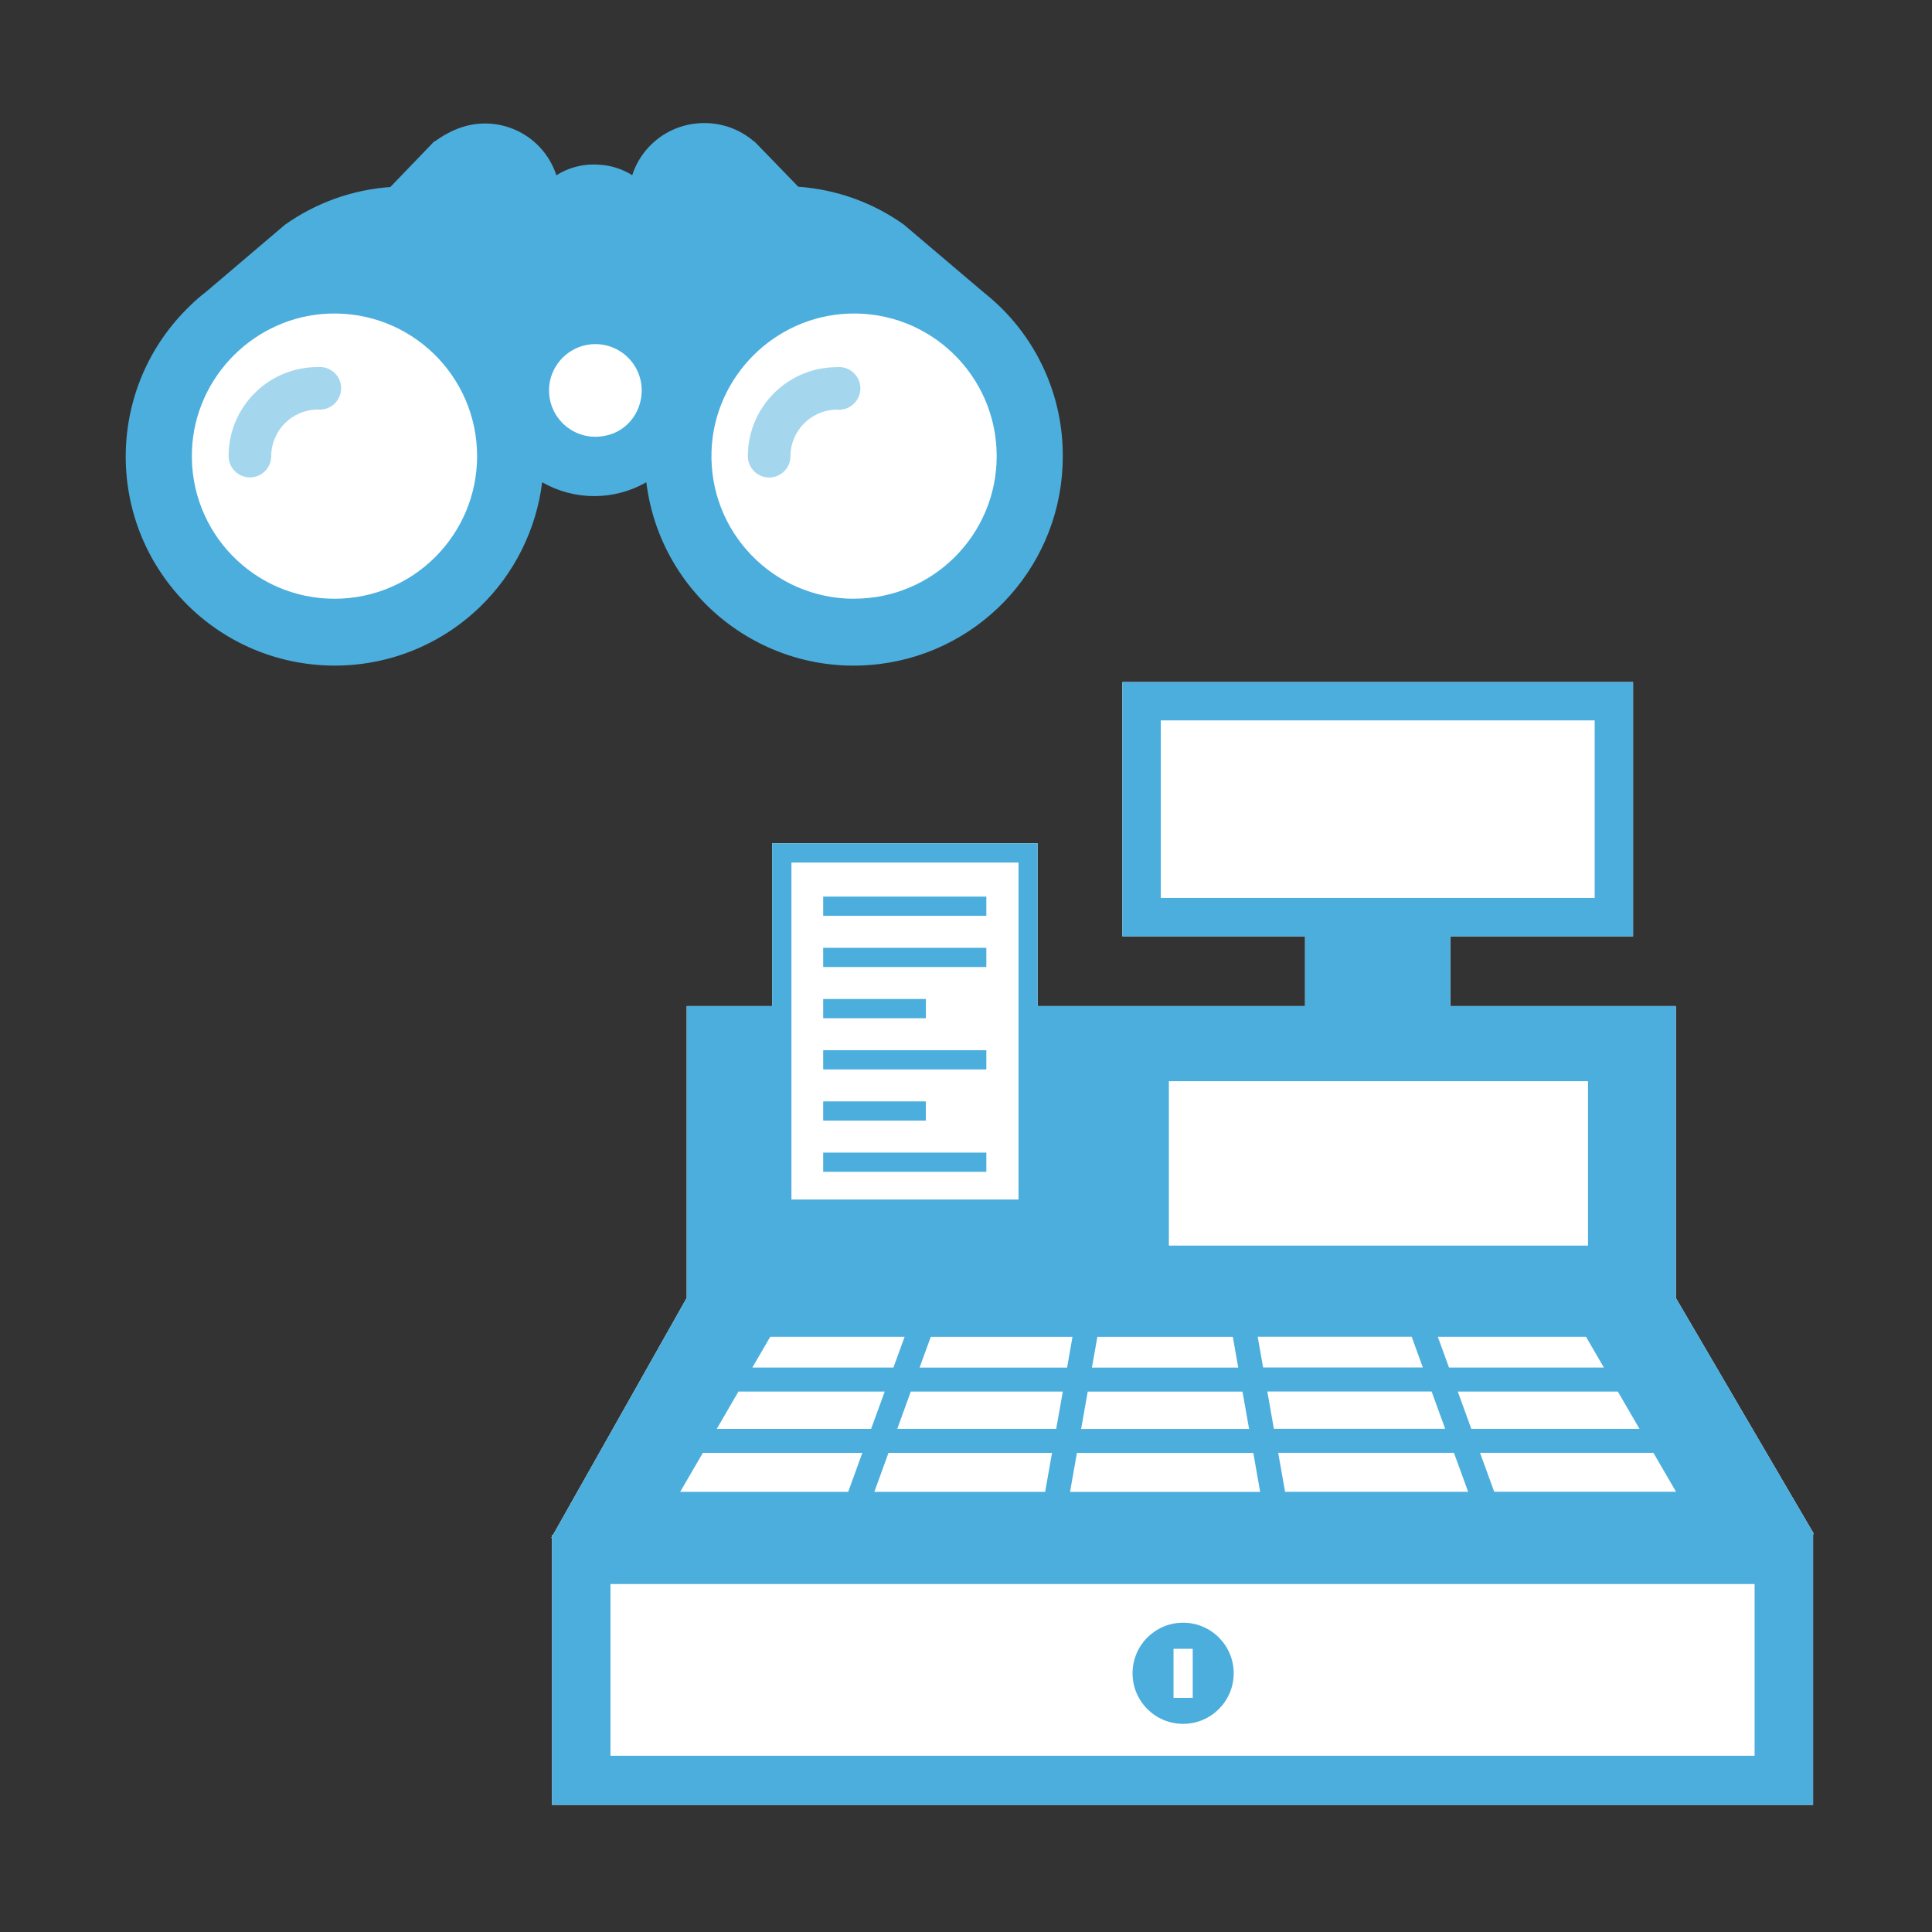
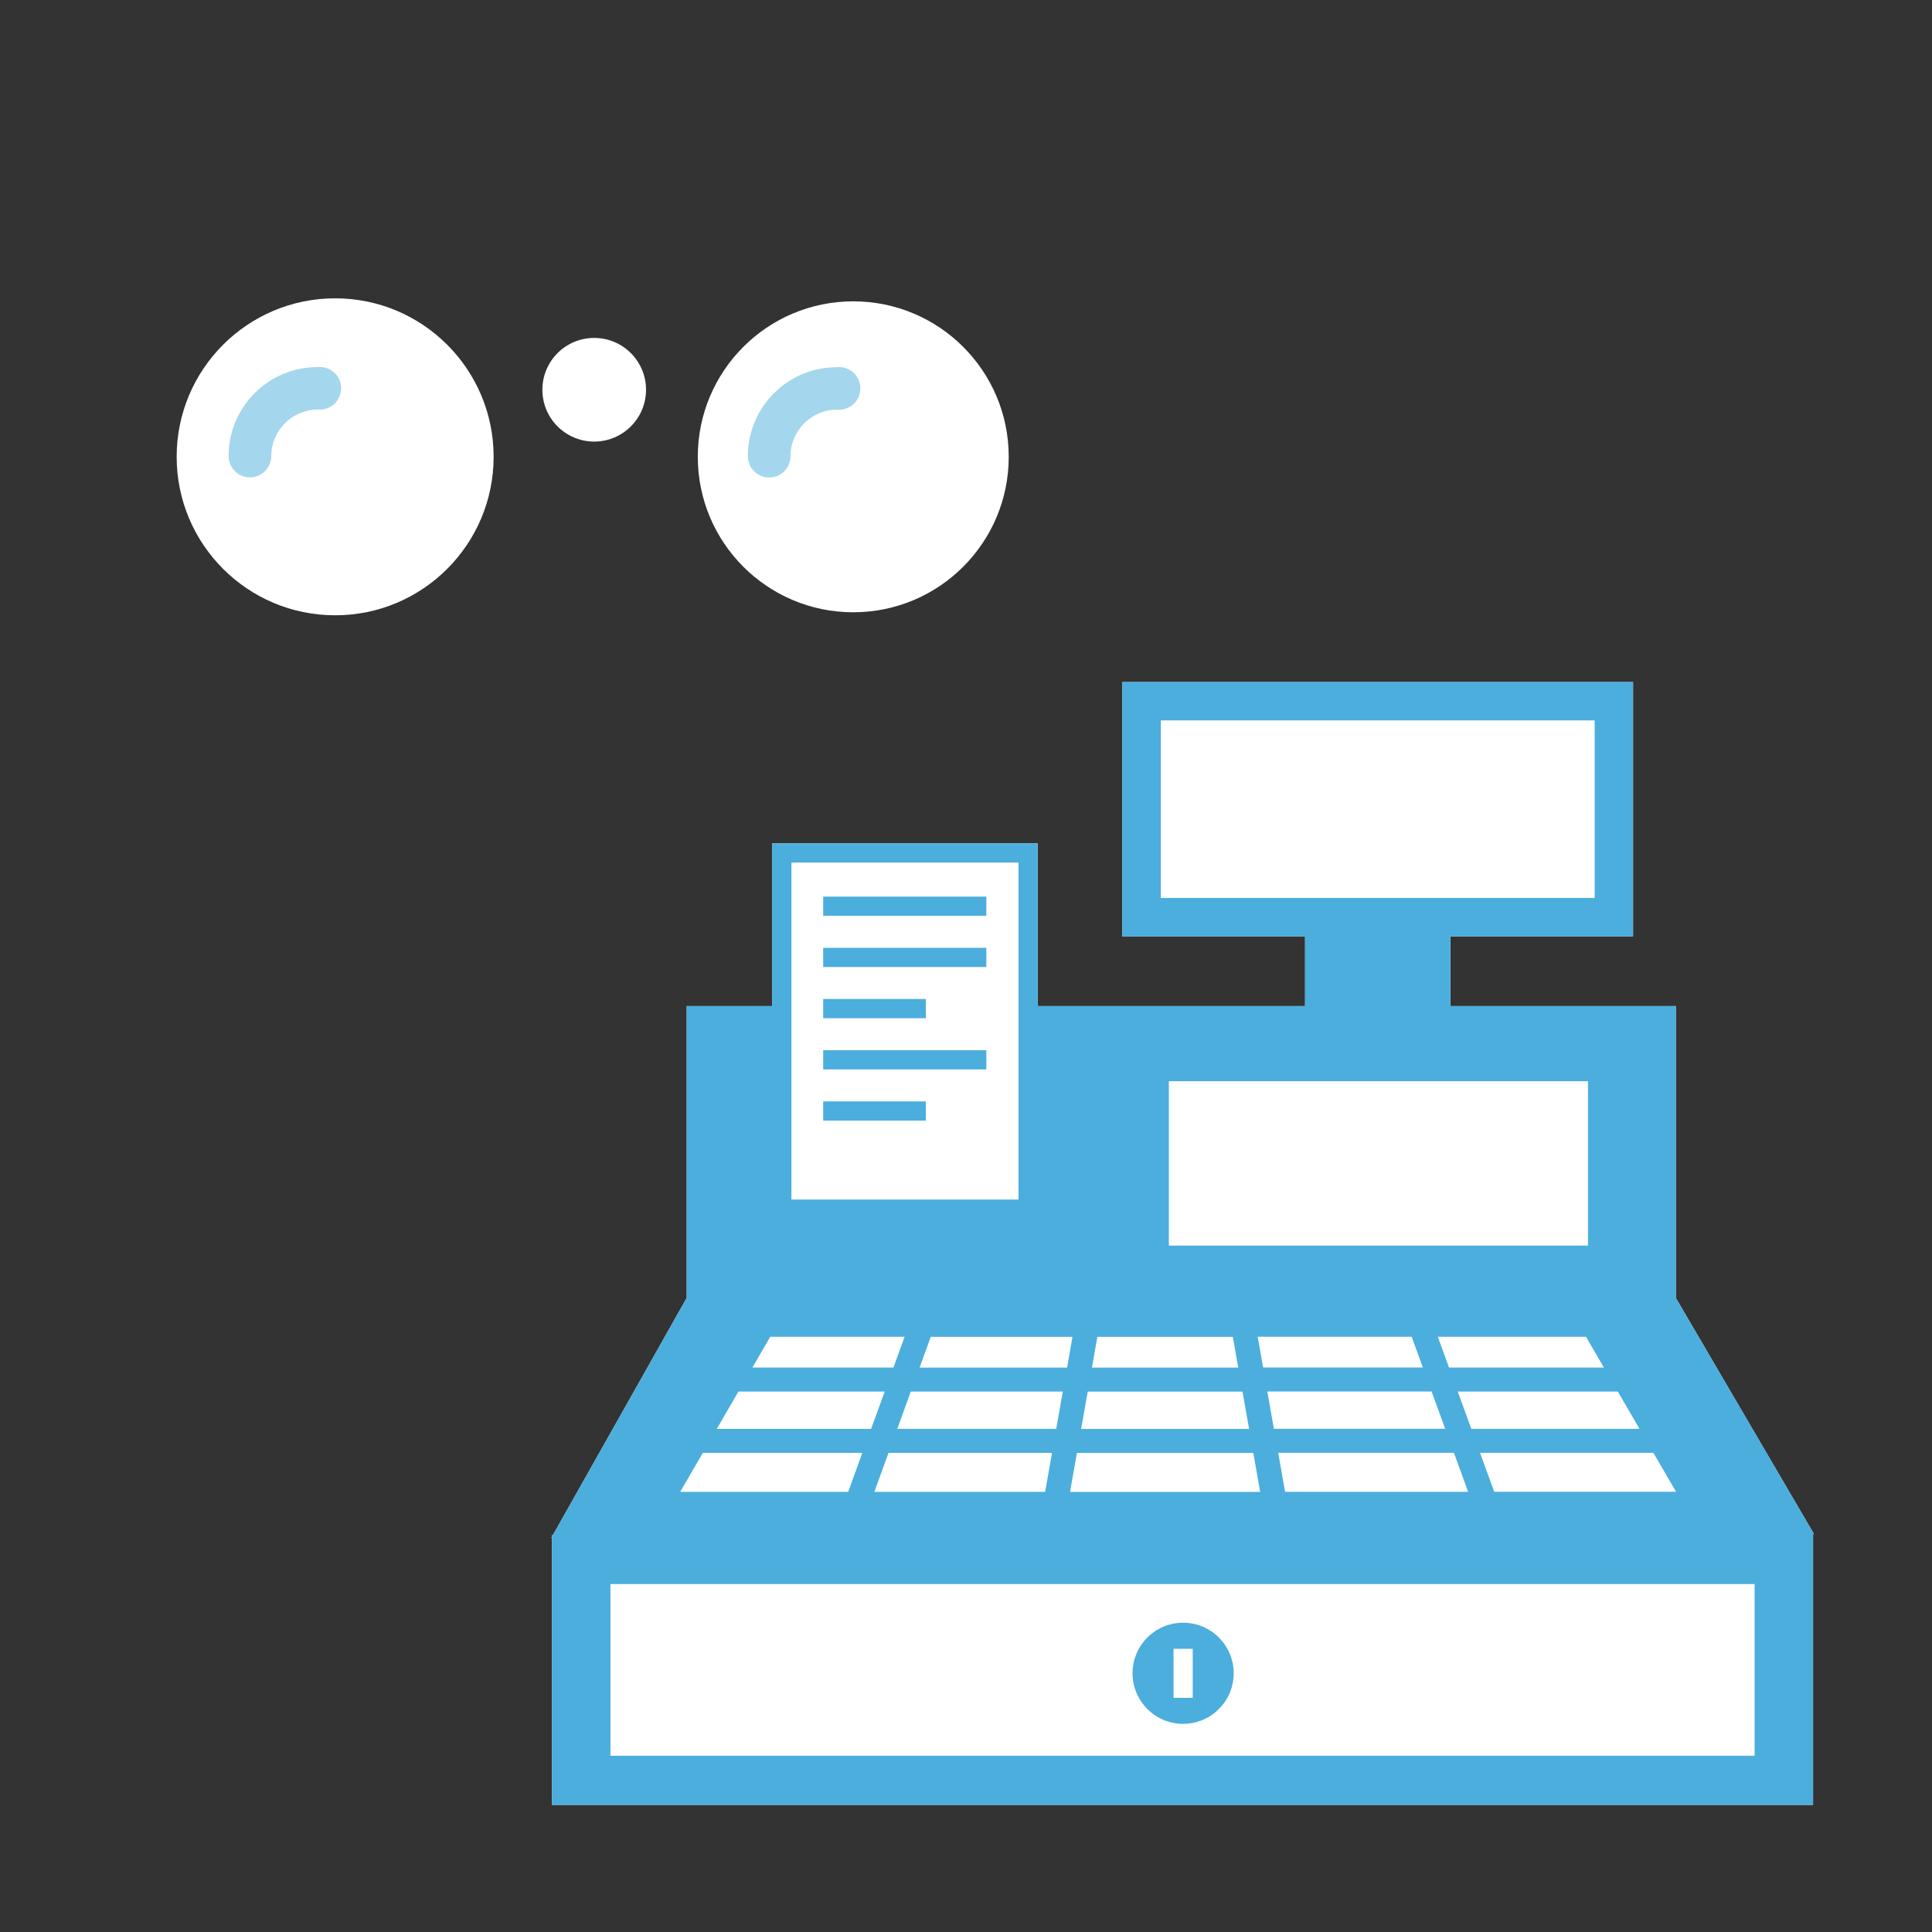
<svg xmlns="http://www.w3.org/2000/svg" id="Layer_1" viewBox="0 0 340 340">
  <rect x="0" y="0" width="340" height="340" fill="#333333" stroke="none" />
  <defs>
    <style>.cls-1{fill:#fff;}.cls-2{fill:#4baedd;}.cls-3{fill:rgba(75,174,221,.5);}</style>
  </defs>
  <g id="Kasse">
    <path class="cls-1" d="m319.15,269.83l-24.23-41.41v-51.37h-39.68v-12.27h32.15v-44.75h-89.87v44.75h32.15v12.27h-47.07v-28.64h-46.71v28.64h-15.04v51.36l-23.53,41.71h-.17v.31l-.13.22h.13v46.97h221.92v-47.51l.09-.29Z" />
    <path class="cls-2" d="m319.15,269.83l-24.23-41.41v-51.37h-39.68v-12.27h32.15v-44.75h-89.87v44.75h32.15v12.27h-47.07v-28.64h-46.71v28.64h-15.04v51.36l-23.53,41.71h-.17v.31l-.13.22h.13v46.97h221.92v-47.51l.09-.29Zm-114.87-143.05h76.36v31.24h-76.36v-31.24Zm-96.85,182.2v-30.22h201.35v30.22H107.43Zm118.72-46.45l-1.21-6.86h30.93l2.5,6.86h-32.21Zm25.79-17.65l2.39,6.57h-30.15l-1.01-5.77-.15-.8h28.91Zm-29.65-4.22l-.96-5.42h27.1l1.97,5.42h-28.12Zm72.67,21.87h-32l-2.5-6.86h30.51l3.99,6.86Zm-6.43-11.07h-29.6l-2.39-6.57h28.17l3.82,6.57Zm-33.53-10.79l-1.97-5.42h26.08l3.15,5.42h-27.26Zm-49.3-50.4h73.76v28.94h-73.76v-28.94Zm-12.58,44.99h23.84l.95,5.42h-25.75l.96-5.42Zm-1.84,10.44l.14-.8h27.24l.14.8,1.02,5.77h-29.56l1.02-5.77Zm29.28,9.99l1.21,6.86h-33.46l1.21-6.86h31.04Zm-31.82-20.43l-.95,5.42h-25.96l1.97-5.42h24.95Zm-30.84,16.21l2.12-5.85.26-.73h26.76l-1.17,6.57h-27.98Zm27.24,4.21l-1.21,6.86h-30.06l2.49-6.86h28.78Zm-45.86-78.63v-25.26h39.96v59.31h-39.96v-34.05Zm-3.73,58.2h23.65l-1.97,5.42h-24.83l3.15-5.42Zm-5.6,9.64h25.75l-2.4,6.57h-27.16l3.81-6.57Zm-6.27,10.79h28.08l-2.49,6.86h-29.57l3.99-6.86Z" />
    <path class="cls-2" d="m208.21,285.57c-4.92,0-8.9,3.98-8.9,8.9s3.99,8.9,8.9,8.9,8.9-3.99,8.9-8.9-3.98-8.9-8.9-8.9Zm1.69,13.22h-3.38v-8.63h3.38v8.63Z" />
    <rect class="cls-2" x="144.87" y="157.79" width="28.71" height="3.38" />
    <rect class="cls-2" x="144.87" y="166.8" width="28.71" height="3.38" />
    <polygon class="cls-2" points="162.94 177.05 162.94 175.81 144.87 175.81 144.87 177.05 144.87 179.19 162.94 179.19 162.94 177.05" />
    <rect class="cls-2" x="144.87" y="184.82" width="28.71" height="3.38" />
    <rect class="cls-2" x="144.87" y="193.83" width="18.06" height="3.38" />
-     <rect class="cls-2" x="144.87" y="202.84" width="28.71" height="3.38" />
  </g>
  <g id="Aufsicht">
    <circle class="cls-1" cx="58.98" cy="80.39" r="27.89" />
    <circle class="cls-1" cx="150.16" cy="80.39" r="27.36" />
    <circle class="cls-1" cx="104.57" cy="68.59" r="9.12" />
    <path class="cls-3" d="m147.27,64.62c-8.65,0-15.65,7.01-15.66,15.66,0,2.07,1.68,3.75,3.75,3.75s3.75-1.68,3.75-3.75c.01-4.51,3.67-8.17,8.18-8.19,2.06.2,3.9-1.31,4.1-3.38.2-2.06-1.31-3.9-3.38-4.1-.25-.02-.5-.02-.75,0Z" />
-     <path class="cls-2" d="m175.83,53.83c-.91-.88-1.89-1.72-2.91-2.54h0l-13.87-11.77c-5.47-3.9-11.91-6.2-18.6-6.66l.75.74-8.42-8.69h-.07c-5.37-4.68-13.72-4.31-18.63,1.07-1.28,1.4-2.24,3.05-2.82,4.85-1.74-1.09-3.72-1.73-5.77-1.84-.35-.03-.7-.04-1.05-.04-2.31,0-4.57.66-6.53,1.89-2.26-6.93-9.71-10.72-16.64-8.45-1.79.58-3.43,1.54-4.81,2.52h-.07l-8.42,8.75.75-.75c-6.69.47-13.12,2.77-18.59,6.65l-13.87,11.8h0c-1.03.78-2,1.63-2.91,2.54-14.61,14.12-15.01,37.4-.9,52.01,14.12,14.61,37.4,15.01,52.01.9,6.05-5.84,9.91-13.59,10.95-21.94,5.68,3.25,12.65,3.25,18.33,0,2.5,20.16,20.87,34.48,41.03,31.99,18.44-2.28,32.29-17.97,32.26-36.55.05-9.99-4-19.55-11.19-26.48Zm-116.97,51.54c-14.19,0-25.62-11.77-25.08-26.08.49-13.01,11.09-23.61,24.1-24.1,14.31-.54,26.08,10.89,26.08,25.08h0c0,13.86-11.23,25.1-25.09,25.1h0Zm48.52-28.91c-5.92,1.84-11.33-2.88-10.71-8.65.4-3.75,3.43-6.78,7.18-7.2,4.92-.54,9.08,3.29,9.08,8.1h0c0,3.51-2.2,6.71-5.54,7.75Zm42.91,28.91c-14.19,0-25.62-11.78-25.07-26.09.5-13.01,11.1-23.6,24.11-24.09,14.31-.54,26.07,10.9,26.07,25.08,0,13.85-11.23,25.09-25.08,25.09h-.03Z" />
    <path class="cls-3" d="m55.88,64.6c-8.64,0-15.65,7.01-15.65,15.66,0,2.07,1.68,3.75,3.75,3.75s3.75-1.68,3.75-3.75c.02-4.51,3.67-8.17,8.19-8.19,2.36.22,4.41-1.78,4.07-4.29-.1-.73-.42-1.42-.91-1.95-.86-.94-2.05-1.35-3.2-1.23h0Z" />
  </g>
</svg>